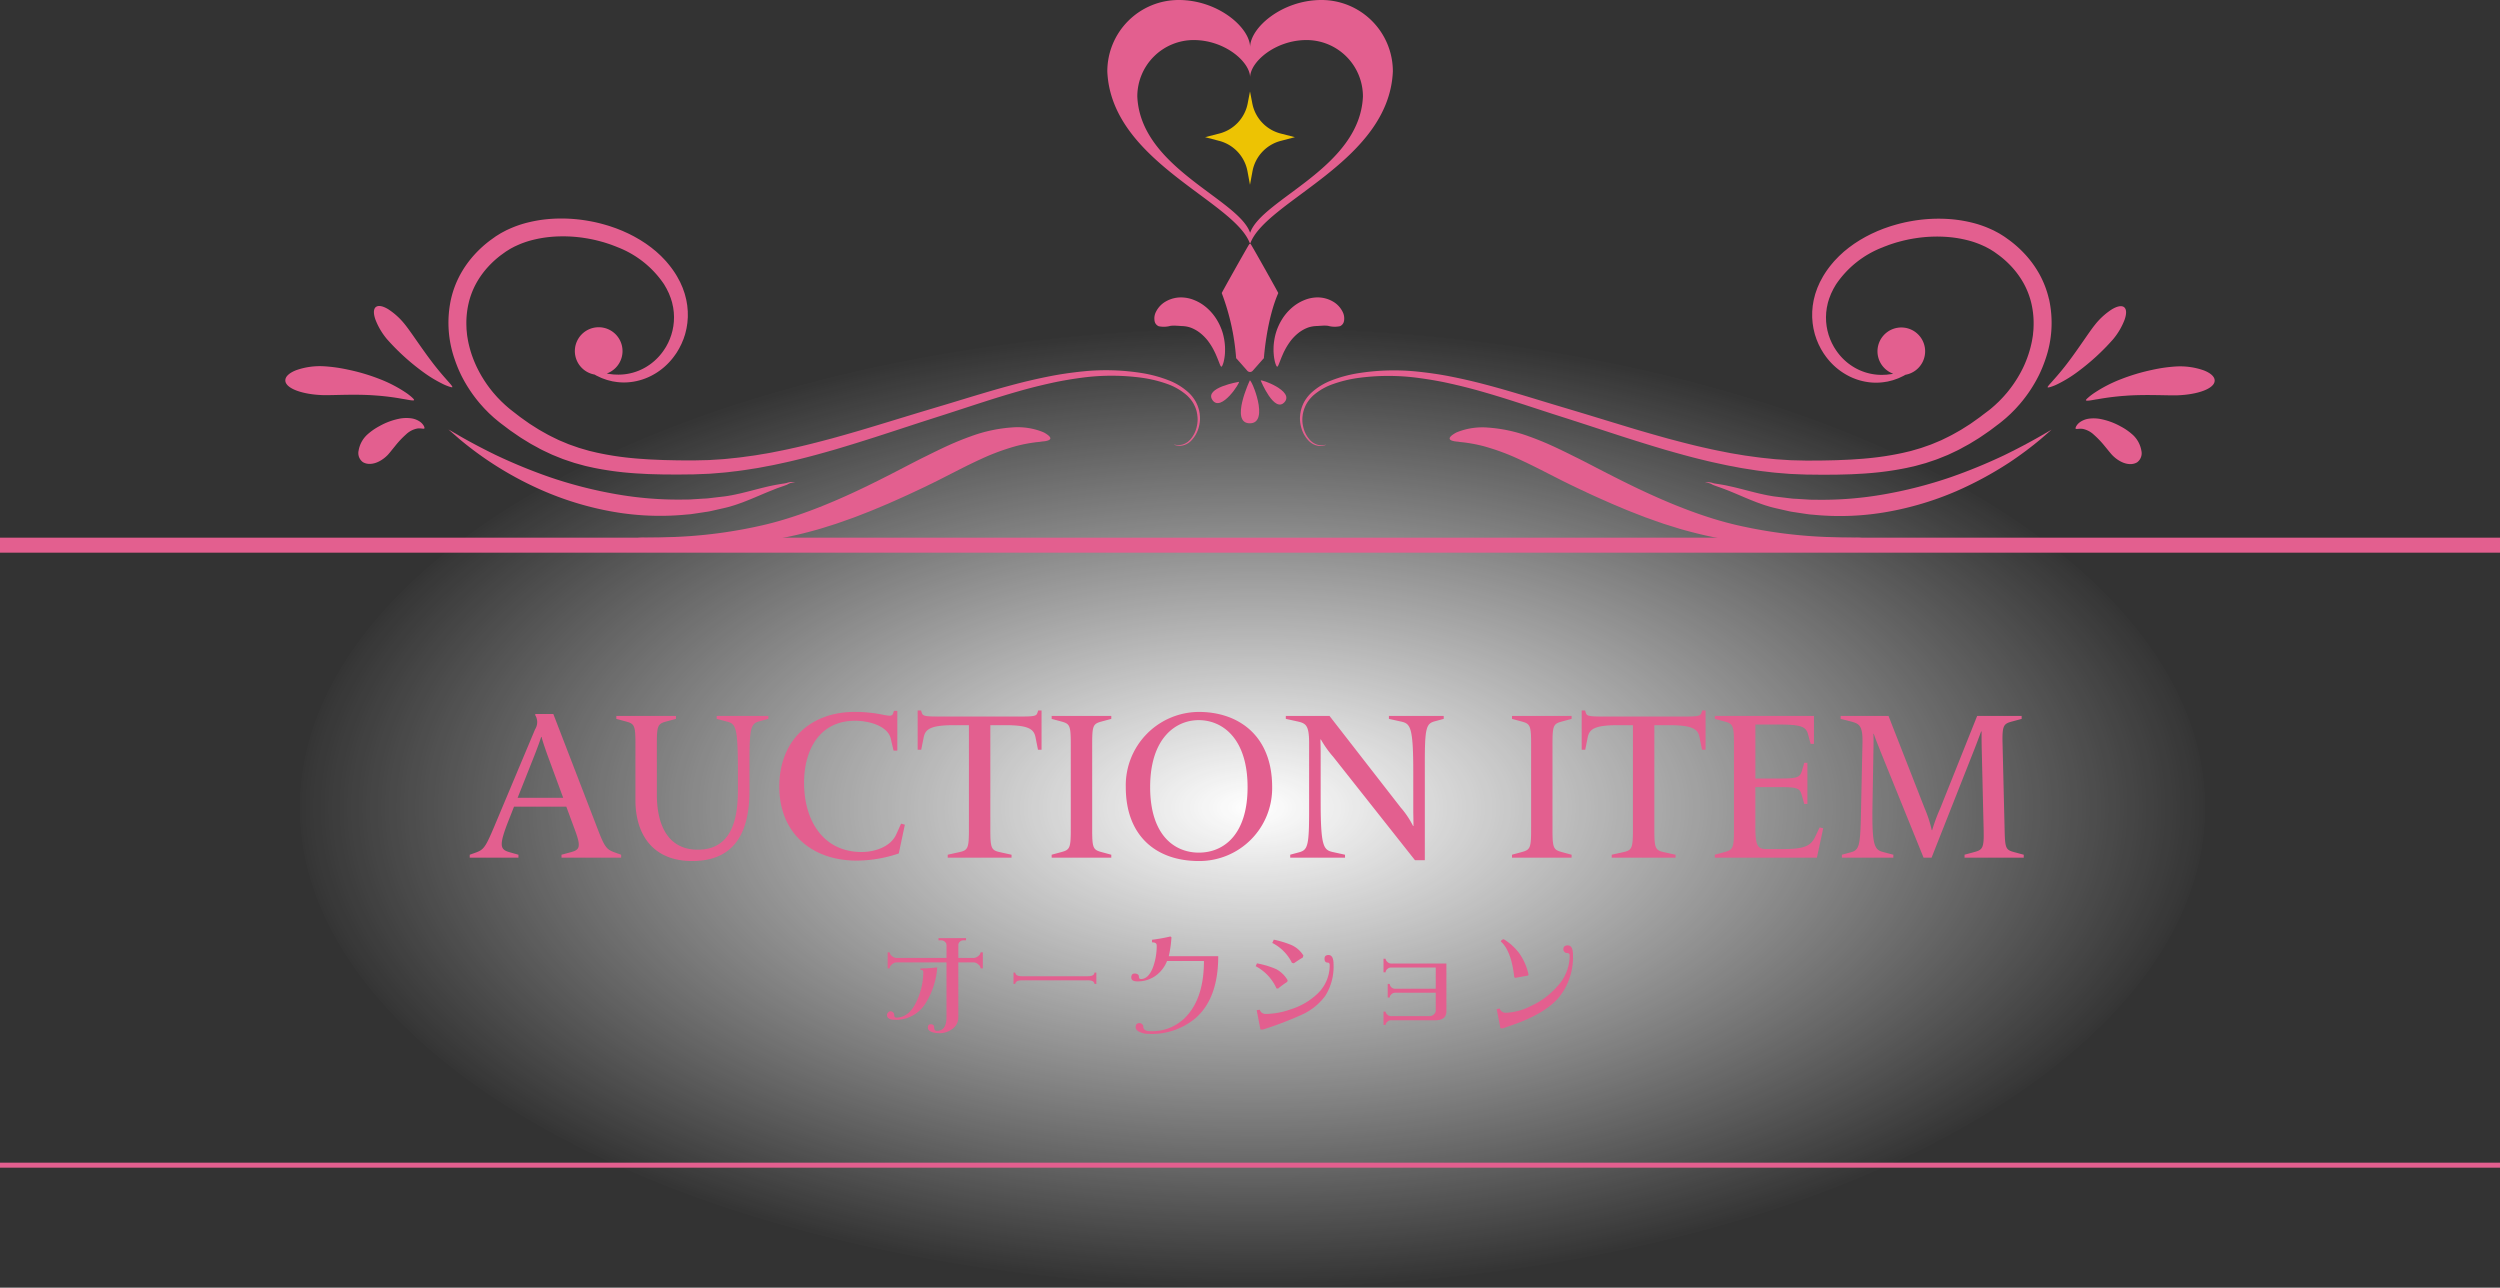
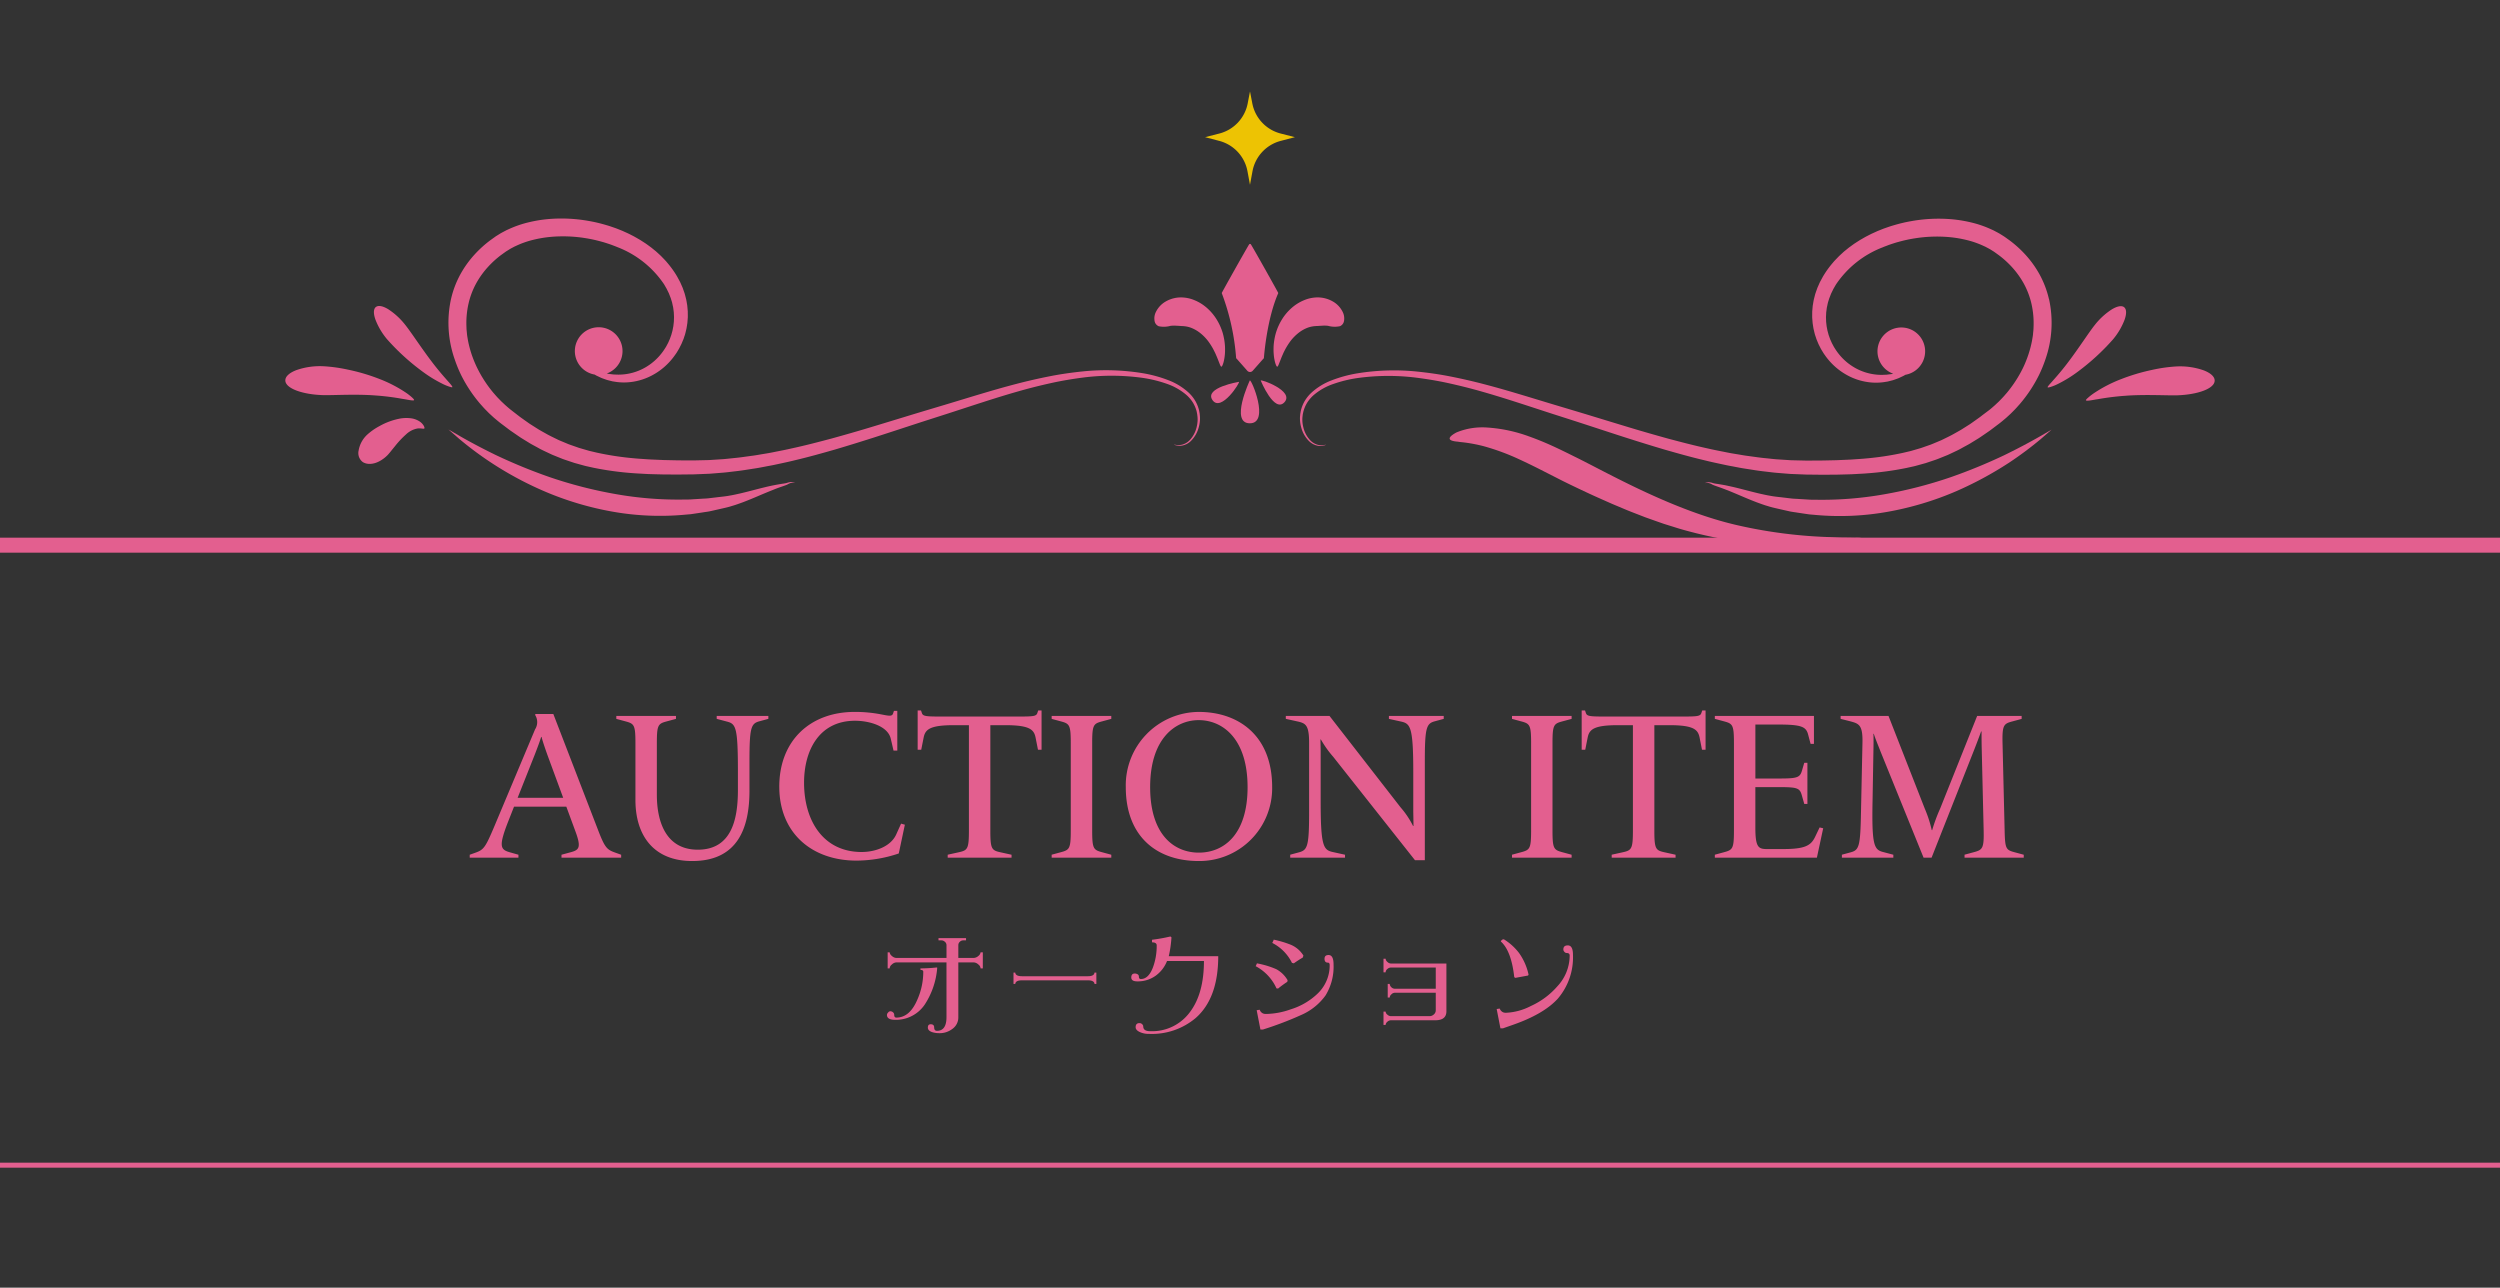
<svg xmlns="http://www.w3.org/2000/svg" width="500" height="257.534" viewBox="0 0 500 257.534">
  <rect x="0" y="0" width="500" height="257.534" fill="#333333" stroke="none" />
  <defs>
    <radialGradient id="a" cx="0.5" cy="0.5" r="0.5" gradientUnits="objectBoundingBox">
      <stop offset="0" stop-color="#fff" />
      <stop offset="1" stop-color="#fff" stop-opacity="0" />
    </radialGradient>
    <clipPath id="b">
      <rect width="385.868" height="109.034" fill="#e35f8f" />
    </clipPath>
  </defs>
  <g transform="translate(-470 293.534)">
-     <ellipse cx="190.5" cy="96" rx="190.5" ry="96" transform="translate(530 -228)" fill="url(#a)" />
    <path d="M-125.769,0V-.588l-1.176-.42c-1.638-.588-2.058-.924-3.4-4.41l-8.988-23.31h-3.57l-.084.168a2.675,2.675,0,0,1,0,2.9L-151.1-6.342c-1.806,4.284-2.142,4.746-3.78,5.334l-1.176.42V0h9.744V-.588l-1.764-.5c-1.89-.546-2.226-1.218-.21-6.342l1.092-2.772h10.458l1.764,4.788c1.26,3.36.84,3.864-.882,4.326l-1.848.5V0Zm-11.592-11.97h-9.114l3.4-8.568c.588-1.512,1.134-2.982,1.3-3.612h.084c.126.546.588,1.974,1.176,3.612ZM-111.573.672c9.2,0,11.466-6.72,11.466-14.07v-5.8c0-6.762.294-7.6,1.932-8.064l1.848-.5v-.588h-10.332v.588l2.058.546c1.806.462,2.184,1.176,2.184,10.164v3.486c0,5.586-1.092,11.97-8.022,11.97-6.468,0-8.19-5.754-8.19-10.962V-22.932c0-3.612.252-3.864,1.974-4.326l1.848-.5v-.588h-11.928v.588l1.848.5c1.722.462,1.974.714,1.974,4.326V-11.55C-122.913-4.326-119.175.672-111.573.672ZM-70.245-.84l1.218-5.754-.756-.21-.966,2.142c-1.092,2.436-4.2,3.528-6.93,3.528-7.6,0-11.508-6.174-11.508-13.86,0-6.468,3.024-12.39,10.206-12.39,2.73,0,6.552,1.008,7.14,3.612l.546,2.352h.756v-7.938h-.672l-.168.5c-.21.672-.84.5-2.562.168a27.417,27.417,0,0,0-5.124-.462c-8.862,0-15.078,5.712-15.078,14.952S-87.675.588-78.687.588A26.608,26.608,0,0,0-70.245-.84ZM-47.691,0V-.588l-2.268-.5c-1.722-.378-1.974-.714-1.974-4.326V-26.5h2.982c4.7,0,5.712.8,6.048,2.394l.5,2.52h.714v-7.854h-.672l-.168.5c-.21.63-.672.714-3.7.714H-61.929c-3.024,0-3.486-.084-3.7-.714l-.168-.5h-.672v7.854h.714l.5-2.52C-64.911-25.7-63.9-26.5-59.2-26.5h2.982V-5.418c0,3.612-.252,3.948-1.974,4.326l-2.268.5V0Zm19.95,0V-.588l-1.848-.5c-1.722-.462-1.974-.714-1.974-4.326V-22.932c0-3.612.252-3.864,1.974-4.326l1.848-.5v-.588H-39.669v.588l1.848.5c1.722.462,1.974.714,1.974,4.326V-5.418c0,3.612-.252,3.864-1.974,4.326l-1.848.5V0Zm17.514.672A14.566,14.566,0,0,0,4.431-14.112c0-10.416-6.846-15.036-14.658-15.036A14.684,14.684,0,0,0-24.843-14.112C-24.843-4.368-18.795.672-10.227.672Zm0-1.68c-4.956,0-9.744-3.57-9.744-13.1,0-9.87,5.166-13.4,9.7-13.4,4.83,0,9.786,3.738,9.786,13.4C-.483-4.578-5.271-1.008-10.227-1.008ZM34.965.5V-19.152c0-6.762.294-7.644,1.932-8.106l1.848-.5v-.588H27.783v.588l2.478.546c1.848.42,2.394,1.176,2.394,10.164v7.686c0,.5.042,1.974.042,3.024h-.084a17.552,17.552,0,0,0-2.478-3.7L15.9-28.35H7.161v.588l2.268.5c1.722.378,2.394.714,2.394,4.326V-9.2c0,6.762-.294,7.644-1.932,8.106l-1.848.5V0H19.005V-.588l-2.478-.546c-1.848-.42-2.394-1.176-2.394-10.164v-9.828c0-.8-.042-2.016-.042-2.52h.084a20.918,20.918,0,0,0,2.478,3.486L32.991.5ZM64.323,0V-.588l-1.848-.5C60.753-1.554,60.5-1.806,60.5-5.418V-22.932c0-3.612.252-3.864,1.974-4.326l1.848-.5v-.588H52.4v.588l1.848.5c1.722.462,1.974.714,1.974,4.326V-5.418c0,3.612-.252,3.864-1.974,4.326l-1.848.5V0Zm20.79,0V-.588l-2.268-.5c-1.722-.378-1.974-.714-1.974-4.326V-26.5h2.982c4.7,0,5.712.8,6.048,2.394l.5,2.52h.714v-7.854h-.672l-.168.5c-.21.63-.672.714-3.7.714H70.875c-3.024,0-3.486-.084-3.7-.714l-.168-.5h-.672v7.854h.714l.5-2.52C67.893-25.7,68.9-26.5,73.6-26.5h2.982V-5.418c0,3.612-.252,3.948-1.974,4.326l-2.268.5V0Zm28.266,0,1.26-5.88-.714-.168L113-4.116c-.84,1.722-2.058,2.394-6.384,2.394h-3.234c-1.722,0-2.31-.378-2.31-4.326v-8.064h4.452c3.864,0,4.41.126,4.83,1.6l.5,1.764h.63v-8.232h-.63L110.4-17.43c-.42,1.47-1.008,1.6-4.872,1.6h-4.452V-26.628h4.494c4.7,0,5.628.42,6.048,1.974l.5,1.89h.672V-28.35H92.967v.588l1.848.5c1.722.462,1.974.714,1.974,4.326V-5.418c0,3.612-.252,3.864-1.974,4.326l-1.848.5V0Zm41.37,0V-.588l-1.848-.5c-1.722-.462-1.89-.714-1.974-4.326l-.42-17.514c-.084-3.612.252-3.864,1.974-4.326l1.848-.5v-.588h-8.9L138.033-9.828a34.207,34.207,0,0,0-1.6,4.326h-.084a24.078,24.078,0,0,0-1.386-4.284L127.7-28.35h-9.576v.588l1.974.5c1.722.462,2.478.756,2.394,4.326L122.2-9.2c-.126,6.762-.336,7.644-1.974,8.106l-1.848.5V0h10.29V-.588l-2.058-.546c-1.806-.462-2.268-1.386-2.1-10.164l.168-9.66c.042-1.89.042-3.444,0-3.822h.084c.294.966.882,2.352,1.386,3.654L134.715,0h1.6l8.526-21.588c.546-1.386,1.092-2.856,1.386-3.654h.084c0,1.176,0,2.31.042,3.822l.378,16c.084,3.612-.252,3.864-1.974,4.326l-1.848.5V0Z" transform="translate(720 -122)" fill="#e35f8f" />
    <path d="M-50.437-11.859h-.445a1.04,1.04,0,0,0-.445-.773,1.435,1.435,0,0,0-.961-.422h-3.047V-2.109A2.8,2.8,0,0,1-56.6.3a4.115,4.115,0,0,1-2.555.8,4.649,4.649,0,0,1-1.43-.211q-.844-.3-.844-.914,0-.656.563-.656.7,0,.7.633,0,.68.563.68,1.9,0,1.9-2.742V-13.055h-9.984a1.354,1.354,0,0,0-.937.422,1.04,1.04,0,0,0-.445.773h-.4V-15.07h.4a1.073,1.073,0,0,0,.445.727,1.392,1.392,0,0,0,.938.4H-57.7V-16.5a.865.865,0,0,0-.328-.68,1.013,1.013,0,0,0-.656-.281H-59.3v-.445h5.508v.445h-.586a.953.953,0,0,0-.656.281.892.892,0,0,0-.3.68v2.555h3.047a1.477,1.477,0,0,0,.961-.4,1.073,1.073,0,0,0,.445-.727h.445ZM-59.555-12a15.605,15.605,0,0,1-2.531,7.43,6.939,6.939,0,0,1-5.883,3q-1.641,0-1.641-.984a.675.675,0,0,1,.234-.469.543.543,0,0,1,.445-.258.82.82,0,0,1,.563.234.65.65,0,0,1,.211.469q0,.563.422.563,2.648,0,4.172-3.516a13.771,13.771,0,0,0,1.219-5.648q0-.375-.562-.375v-.3a30.857,30.857,0,0,0,3.258-.187Zm31.828,3.258H-28.1q-.047-.727-1.336-.727H-42.586q-1.312,0-1.359.727H-44.3v-2.273h.352q.047.727,1.359.727h13.148q1.289,0,1.336-.727h.375ZM-3.352-14.3q0,8.438-4.547,12.4a13.587,13.587,0,0,1-9.328,3.141A4.054,4.054,0,0,1-19.1.844q-.773-.375-.773-.937,0-.82.773-.82a.7.7,0,0,1,.516.211.6.6,0,0,1,.234.445q0,.961,1.383.961A9.371,9.371,0,0,0-8.977-3.164q2.766-3.7,2.766-10.172h-7.383a6.58,6.58,0,0,1-2.25,2.93,6.1,6.1,0,0,1-3.7,1.148q-1.2,0-1.2-.773,0-.8.7-.8a1.147,1.147,0,0,1,.586.164.516.516,0,0,1,.234.445q0,.492.4.492,1.523,0,2.414-2.32a12.418,12.418,0,0,0,.75-4.406q0-.609-.937-.609v-.516a34.859,34.859,0,0,0,3.68-.656l.211.164a23.3,23.3,0,0,1-.539,3.773Zm17.039-.117-.141.4q-.75.422-1.781,1.148l-.375-.094a8.834,8.834,0,0,0-3.937-3.984q.211-.422.3-.656a20.44,20.44,0,0,1,3.375,1.008A5.393,5.393,0,0,1,13.688-14.414Zm6.023,1.758a10.925,10.925,0,0,1-1.617,6.234,11.794,11.794,0,0,1-4.758,3.844A68.161,68.161,0,0,1,5.578.375H5.086l-.75-3.867.609-.094a1.213,1.213,0,0,0,.68.75,1.478,1.478,0,0,0,.586.094A15.367,15.367,0,0,0,11.18-3.68a13.452,13.452,0,0,0,5.273-3.07,7.784,7.784,0,0,0,2.484-5.742q0-.516-.375-.516-.656,0-.656-.773,0-.75.8-.75Q19.711-14.531,19.711-12.656ZM10.523-9.492l-.07.328A19.785,19.785,0,0,0,8.625-7.828L8.3-7.852A9.352,9.352,0,0,0,4.125-12.3a3,3,0,0,0,.258-.562A17.33,17.33,0,0,1,8.25-11.7,5.81,5.81,0,0,1,10.523-9.492ZM42.281-3.281q0,1.8-2.227,1.8H31.172a1.079,1.079,0,0,0-.7.3.908.908,0,0,0-.352.633H29.7V-3.211h.422a.839.839,0,0,0,.352.609,1.079,1.079,0,0,0,.7.3h7.711a1.258,1.258,0,0,0,.891-.352,1.07,1.07,0,0,0,.375-.844V-6.984h-8.18a.985.985,0,0,0-.7.328.872.872,0,0,0-.328.633h-.4V-8.742h.4a1.007,1.007,0,0,0,.328.656,1.019,1.019,0,0,0,.7.3h8.18v-4.242H31.172a1.079,1.079,0,0,0-.7.3.871.871,0,0,0-.352.656H29.7v-2.719h.422a.908.908,0,0,0,.352.633,1.042,1.042,0,0,0,.7.328H42.281Zm16.43-7.336-.094.188-2.555.469-.211-.141q-.586-5.25-2.672-7.125v-.141l.375-.3h.234a11.119,11.119,0,0,1,3.047,2.766A11.727,11.727,0,0,1,58.711-10.617Zm8.883-3.961A12.694,12.694,0,0,1,64.57-5.812q-2.812,3.094-9,5.25l-1.992.7h-.492l-.75-3.867.609-.094a1.3,1.3,0,0,0,.68.75,1.478,1.478,0,0,0,.586.094A11.929,11.929,0,0,0,59.18-4.336,15.467,15.467,0,0,0,64.453-8.25a9.061,9.061,0,0,0,2.484-6.164q0-.516-.586-.516a.622.622,0,0,1-.469-.234.675.675,0,0,1-.211-.492q0-.8.891-.8Q67.594-16.453,67.594-14.578Z" transform="translate(717 -88)" fill="#e35f8f" />
    <rect width="500" height="3" transform="translate(470 -186)" fill="#e35f8f" />
    <rect width="500" height="1" transform="translate(470 -61)" fill="#e35f8f" />
    <g transform="translate(527.066 -293.534)">
      <g clip-path="url(#b)">
        <path d="M268.52,82.549a1.366,1.366,0,0,0,.764-.952,2.89,2.89,0,0,0-.252-1.888,4.85,4.85,0,0,0-2.008-2.113,6.114,6.114,0,0,0-3.473-.772,7.1,7.1,0,0,0-2.227.535,8.759,8.759,0,0,0-2.445,1.508,10.169,10.169,0,0,0-1.994,2.345,11.368,11.368,0,0,0-1.221,2.733,12.581,12.581,0,0,0-.446,2.633c-.016.407-.019.793-.007,1.152.027.36.046.693.088,1s.1.575.147.812a5.443,5.443,0,0,0,.178.606c.118.331.225.51.316.51s.189-.18.319-.49l.5-1.271c.1-.259.232-.534.352-.824s.282-.585.438-.889A13.245,13.245,0,0,1,258.7,85.4a9.376,9.376,0,0,1,1.473-1.475,7.033,7.033,0,0,1,1.559-.939,5.224,5.224,0,0,1,1.332-.386,2.15,2.15,0,0,1,.265-.033,1.41,1.41,0,0,1,.232-.022c.072,0,.139-.009.2-.018a1.464,1.464,0,0,0,.168,0c.414-.028.745-.053,1.077-.067a6.193,6.193,0,0,1,1.091.027,5.011,5.011,0,0,0,2.424.068" transform="translate(-57.562 -17.324)" fill="#e35f8f" />
        <path d="M253.137,72.82c-2.213,5.021-2.807,12.069-2.878,13,0,.06-.039.1-.08.1l-2.159,2.444a.719.719,0,0,1-1.077,0l-2.159-2.444c-.041,0-.075-.043-.08-.1a46.266,46.266,0,0,0-2.878-13c-.018-.043,4.449-8.027,5.455-9.7a.222.222,0,0,1,.4,0c1.006,1.669,5.474,9.653,5.455,9.7" transform="translate(-54.545 -14.209)" fill="#e35f8f" />
        <path d="M225.248,82.549a1.363,1.363,0,0,1-.763-.952,2.883,2.883,0,0,1,.251-1.888,4.848,4.848,0,0,1,2.009-2.113,6.113,6.113,0,0,1,3.472-.772,7.108,7.108,0,0,1,2.228.535,8.745,8.745,0,0,1,2.444,1.508,10.15,10.15,0,0,1,1.994,2.345,11.371,11.371,0,0,1,1.222,2.733,12.528,12.528,0,0,1,.445,2.633c.017.407.019.793.007,1.152s-.046.693-.088,1-.1.575-.148.812a5.465,5.465,0,0,1-.177.606c-.118.331-.225.51-.317.51s-.188-.18-.318-.49c-.137-.349-.3-.78-.5-1.271-.1-.259-.232-.534-.352-.824-.136-.287-.283-.585-.438-.889a13.246,13.246,0,0,0-1.153-1.78,9.38,9.38,0,0,0-1.474-1.475,7.015,7.015,0,0,0-1.559-.939,5.215,5.215,0,0,0-1.332-.386,2.139,2.139,0,0,0-.264-.033,1.411,1.411,0,0,0-.233-.022c-.072,0-.139-.009-.2-.018a1.479,1.479,0,0,1-.169,0c-.414-.028-.744-.053-1.076-.067a6.192,6.192,0,0,0-1.091.027,5.011,5.011,0,0,1-2.424.068" transform="translate(-50.619 -17.324)" fill="#e35f8f" />
        <path d="M248.548,98.259s-4.026,8.546,0,8.56c4.111.015.237-9.072,0-8.56" transform="translate(-55.658 -22.158)" fill="#e35f8f" />
        <path d="M251.9,98.279s2.69,6.55,4.734,4.331c2.088-2.266-4.9-4.721-4.734-4.331" transform="translate(-56.816 -22.158)" fill="#e35f8f" />
        <path d="M244.633,98.612s-6.986,1.153-5.282,3.643c1.741,2.543,5.7-3.714,5.282-3.643" transform="translate(-53.926 -22.242)" fill="#e35f8f" />
        <path d="M411.822,72.542a19.269,19.269,0,0,0-1.921-5.006,20.715,20.715,0,0,0-2.758-3.829,22.5,22.5,0,0,0-3.2-2.9l-.865-.619c-.14-.105-.294-.2-.45-.3l-.465-.288c-.307-.2-.628-.362-.947-.531l-.478-.252-.487-.221a21.183,21.183,0,0,0-3.978-1.366,26.624,26.624,0,0,0-4.027-.65,30.95,30.95,0,0,0-7.828.364,30.523,30.523,0,0,0-3.694.869c-.6.169-1.189.383-1.774.585-.292.1-.577.225-.864.336s-.573.225-.851.356l-.836.379c-.275.133-.544.276-.815.412l-.405.208-.394.225-.784.451-.757.487-.375.244-.363.262-.719.524-.689.559c-.232.18-.45.379-.665.579s-.434.392-.643.6c-.4.424-.822.822-1.186,1.274a18.965,18.965,0,0,0-1.989,2.773l-.4.74-.2.369-.17.383-.335.761c-.092.261-.183.52-.274.779l-.133.387c-.04.131-.071.264-.107.395q-.1.395-.2.787c-.053.264-.1.53-.141.792l-.067.394c-.017.132-.026.264-.039.4-.023.263-.046.526-.069.786,0,.262-.005.523-.008.781l0,.387.028.385q.029.382.059.761c.038.25.077.5.115.747.021.123.037.247.061.369l.085.362c.058.24.112.479.174.715s.149.463.223.692c.038.115.073.229.113.342l.136.331c.091.22.181.438.271.654q.158.314.314.623l.157.308c.056.1.117.2.176.3l.353.58c.122.188.258.366.385.548a12.576,12.576,0,0,0,.816,1.024,12.951,12.951,0,0,0,3.8,2.972,12.06,12.06,0,0,0,3.982,1.254,11.282,11.282,0,0,0,3.471-.068c.129-.021.255-.037.379-.062l.361-.09.686-.173c.431-.151.835-.285,1.2-.435l.98-.463c.11-.064.211-.125.312-.186a4.766,4.766,0,1,0-2.428-.213c-.115.023-.229.046-.349.071l-.633.078-.328.042c-.112.009-.226.01-.341.015a10.533,10.533,0,0,1-3.012-.237,10.718,10.718,0,0,1-3.279-1.32,11.148,11.148,0,0,1-3.01-2.68,10.4,10.4,0,0,1-.628-.887c-.1-.156-.2-.307-.294-.469l-.265-.495c-.044-.083-.091-.165-.133-.249l-.115-.261c-.077-.173-.155-.349-.234-.524-.064-.181-.129-.363-.194-.547l-.1-.275c-.028-.094-.051-.189-.077-.284l-.156-.572c-.037-.194-.075-.391-.113-.588l-.057-.3c-.015-.1-.022-.2-.034-.3-.022-.2-.046-.4-.068-.607-.006-.2-.013-.41-.019-.616l-.011-.311.016-.312q.015-.312.03-.628c.028-.209.055-.419.083-.63.015-.105.025-.212.042-.318l.068-.314c.046-.211.087-.423.136-.633s.125-.418.189-.628c.032-.105.06-.211.1-.316l.122-.31.242-.624.3-.61.148-.307.173-.3.348-.6a19.785,19.785,0,0,1,9.346-7.433c.246-.112.5-.2.76-.3s.51-.2.772-.284c.524-.17,1.047-.352,1.588-.492a27.683,27.683,0,0,1,3.307-.723,28.049,28.049,0,0,1,6.938-.24,23.381,23.381,0,0,1,3.477.59,17.855,17.855,0,0,1,3.322,1.162l.4.182.385.208c.257.138.52.269.76.43l.37.231a4.031,4.031,0,0,1,.369.246l.738.531a19.08,19.08,0,0,1,2.686,2.435,17.313,17.313,0,0,1,2.271,3.136,15.756,15.756,0,0,1,1.585,4.07,17.519,17.519,0,0,1,.439,4.86c0,.43-.065.863-.1,1.3s-.131.877-.2,1.322a21.672,21.672,0,0,1-.694,2.676,23,23,0,0,1-1.065,2.677,24.794,24.794,0,0,1-3.292,5.1c-.347.391-.68.8-1.057,1.174-.186.189-.365.386-.557.572l-.585.551c-.192.188-.4.361-.6.536s-.407.352-.623.527L398.6,95.711c-.227.173-.448.357-.682.522l-.7.5-.707.5c-.236.167-.472.338-.719.486l-1.475.934c-.5.3-1.017.576-1.528.868s-1.042.551-1.575.81l-.8.392c-.266.133-.548.235-.822.354l-.829.347c-.276.118-.553.235-.839.328l-1.714.6-1.762.512c-.293.094-.6.155-.9.227l-.9.213a58.514,58.514,0,0,1-7.506,1.135c-.64.066-1.29.1-1.937.146l-.973.068-.98.044-1.966.084-1.982.043c-.661.019-1.325.024-1.991.025l-2,.009-1.979-.046-.992-.023c-.331-.009-.661-.04-.992-.059l-1.988-.129c-.663-.05-1.325-.132-1.988-.2-1.328-.116-2.651-.326-3.977-.5-.663-.087-1.322-.218-1.983-.324s-1.324-.211-1.981-.351c-1.317-.263-2.635-.51-3.944-.817-2.625-.568-5.224-1.252-7.811-1.939-2.582-.715-5.147-1.447-7.686-2.216s-5.059-1.537-7.555-2.3-4.98-1.5-7.408-2.228c-4.86-1.461-9.587-2.952-14.192-4.15-2.3-.606-4.575-1.119-6.8-1.558s-4.428-.74-6.565-.964a45.652,45.652,0,0,0-11.992.359,26.1,26.1,0,0,0-5.113,1.395,12.656,12.656,0,0,0-4.078,2.5,7.531,7.531,0,0,0-1.365,1.724,7.107,7.107,0,0,0-.73,1.9q-.044.24-.087.476c-.031.156-.033.315-.05.469a5.571,5.571,0,0,0-.021.914,6.9,6.9,0,0,0,.307,1.661,5.966,5.966,0,0,0,1.419,2.431,3.444,3.444,0,0,0,1.806,1,2.911,2.911,0,0,0,1.269-.045,2.028,2.028,0,0,0,.307-.1c.067-.026.1-.043.1-.049a2.577,2.577,0,0,0-.423.064,3.08,3.08,0,0,1-1.213-.05,3.283,3.283,0,0,1-1.635-1.026,5.713,5.713,0,0,1-1.238-2.344,6.534,6.534,0,0,1-.231-1.564,5.245,5.245,0,0,1,.05-.846c.022-.143.027-.291.061-.435s.064-.29.1-.438a6.583,6.583,0,0,1,.726-1.723,6.966,6.966,0,0,1,1.3-1.543,12.008,12.008,0,0,1,3.913-2.234,25.474,25.474,0,0,1,4.977-1.212,45.018,45.018,0,0,1,11.711-.059c2.088.27,4.234.618,6.419,1.1s4.414,1.037,6.676,1.686c4.53,1.284,9.2,2.863,14.047,4.431,2.432.779,4.873,1.559,7.353,2.371s4.983,1.636,7.521,2.448,5.1,1.606,7.7,2.375c2.6.743,5.223,1.482,7.885,2.109,1.325.335,2.668.613,4.007.9.668.154,1.348.262,2.021.394s1.347.266,2.027.367c1.359.206,2.713.444,4.082.588.683.077,1.364.173,2.048.236l2.055.168c.342.026.684.062,1.027.077l1.029.042,2.055.081,2.026.023c.675.01,1.348.015,2.023.008l2.019-.012,2.017-.053,1.006-.03,1.005-.054c.67-.042,1.337-.063,2.005-.121a61.276,61.276,0,0,0,7.921-1.08l.971-.214c.323-.073.647-.135.965-.23l1.907-.526,1.866-.626c.312-.1.615-.22.917-.343l.905-.365c.3-.125.606-.233.9-.373l.875-.412c.582-.275,1.167-.54,1.719-.856s1.123-.6,1.664-.917l1.6-.983c.269-.159.522-.335.776-.51l.761-.522.757-.52c.251-.173.487-.362.73-.543l1.439-1.087c.239-.188.476-.392.712-.586s.474-.39.695-.6l.674-.619c.221-.208.428-.43.641-.643.433-.422.821-.881,1.22-1.324a28.168,28.168,0,0,0,3.832-5.8,26.507,26.507,0,0,0,1.265-3.087,22.136,22.136,0,0,0,.727-12.112" transform="translate(-59.101 -12.74)" fill="#e35f8f" />
        <path d="M300.7,112.679c-.054-.179.064-.395.355-.648a4.44,4.44,0,0,1,.569-.405c.117-.07.243-.15.383-.218s.292-.123.454-.186a13.619,13.619,0,0,1,5.784-.815,29.818,29.818,0,0,1,8.283,1.762c1.477.524,2.992,1.138,4.517,1.826s3.049,1.443,4.589,2.21c6.215,3.017,19.539,10.788,32.758,13.775a96.165,96.165,0,0,0,17.666,2.316c1.176.039,2.248.1,3.193.123.945.005,1.765.017,2.437.034a7.225,7.225,0,0,1,2.114.177,8,8,0,0,1-2.074.424c-.668.1-1.485.215-2.432.342-.947.111-2.028.186-3.216.289a84.519,84.519,0,0,1-18.289-.573,87.764,87.764,0,0,1-10.474-2.279c-.864-.235-1.705-.521-2.552-.779l-1.262-.395-1.235-.431-2.429-.861-2.333-.906c-.77-.292-1.515-.6-2.24-.908l-2.137-.9c-1.376-.606-2.684-1.186-3.9-1.738-2.417-1.114-4.469-2.1-6.016-2.872l-4.458-2.268q-2.126-1.076-4.079-1.979a46,46,0,0,0-6.989-2.606,29.779,29.779,0,0,0-4.907-.889l-.435-.066-.383-.038a4.638,4.638,0,0,1-.63-.113c-.355-.094-.579-.228-.633-.407" transform="translate(-67.821 -24.898)" fill="#e35f8f" />
        <path d="M470.432,79.293c.491.414.479,1.328.077,2.484a13.657,13.657,0,0,1-2.326,3.942,45.221,45.221,0,0,1-6.982,6.416,25.424,25.424,0,0,1-4.088,2.519,9.174,9.174,0,0,1-1.4.567c-.345.107-.554.136-.593.074s.081-.233.308-.5.572-.629.967-1.09c.808-.9,1.855-2.137,2.891-3.522,2.086-2.751,4.187-6.037,5.3-7.4A13.869,13.869,0,0,1,467.97,79.7c1.063-.639,1.975-.82,2.463-.408" transform="translate(-102.655 -17.835)" fill="#e35f8f" />
        <path d="M490.752,97.466c-.019,1.612-3.427,2.8-7.459,2.939-2.028.062-6.526-.219-10.546.1a51.46,51.46,0,0,0-5.313.666c-.713.1-1.286.229-1.708.275s-.677.041-.717-.041.125-.261.447-.543a11.829,11.829,0,0,1,1.426-1.066,27.165,27.165,0,0,1,5.087-2.6,39.455,39.455,0,0,1,6.286-1.879,30.466,30.466,0,0,1,4.828-.684,14.269,14.269,0,0,1,5.464.774c1.379.529,2.216,1.264,2.206,2.06" transform="translate(-104.884 -21.342)" fill="#e35f8f" />
        <path d="M435.93,110.958l-2.191,1.908a71.854,71.854,0,0,1-6.381,4.747,72.2,72.2,0,0,1-10.443,5.634,62.167,62.167,0,0,1-14.005,4.182,54.382,54.382,0,0,1-14.646.544c-.28-.025-.56-.041-.836-.073l-.822-.121L385,127.539c-.526-.089-1.049-.141-1.554-.26l-1.491-.336c-.976-.228-1.912-.413-2.818-.709-.455-.128-.888-.277-1.308-.429s-.833-.293-1.224-.452c-1.58-.61-2.952-1.226-4.17-1.73-.606-.257-1.173-.489-1.7-.688s-1.008-.379-1.444-.53l-.623-.22a4.793,4.793,0,0,1-.559-.226,2.809,2.809,0,0,0-.81-.336,1.694,1.694,0,0,0-.541.008l-.188.027.18-.066a1.74,1.74,0,0,1,.559-.122,2.95,2.95,0,0,1,.915.18c.333.1.727.132,1.2.214s.986.153,1.544.278,1.17.249,1.817.41c1.3.311,2.755.719,4.35,1.1.4.1.807.189,1.222.277s.84.183,1.272.249c.85.171,1.787.246,2.736.364l1.449.173c.489.067.994.067,1.5.105l1.544.094.787.051c.264.009.532,0,.8.006a71.458,71.458,0,0,0,13.861-1.056,87.489,87.489,0,0,0,13.52-3.473,107.941,107.941,0,0,0,10.65-4.379c2.962-1.445,5.327-2.727,6.941-3.652l2.51-1.451" transform="translate(-82.682 -25.027)" fill="#e35f8f" />
-         <path d="M474.639,116.833c-1.361.812-3.327.187-4.879-1.338-.386-.383-.93-1.092-1.583-1.876a18.458,18.458,0,0,0-2.187-2.3,4.554,4.554,0,0,0-2.237-1.172c-.7-.1-1.279.111-1.406-.041-.053-.06-.022-.221.108-.482a2.675,2.675,0,0,1,.846-.889,4.1,4.1,0,0,1,1.771-.639,7.259,7.259,0,0,1,2.2.069,13.508,13.508,0,0,1,4.04,1.47,11.769,11.769,0,0,1,2.522,1.762,5.582,5.582,0,0,1,1.657,3.125,2.247,2.247,0,0,1-.851,2.309" transform="translate(-104.279 -24.37)" fill="#e35f8f" />
        <path d="M42.648,72.493a19.268,19.268,0,0,1,1.921-5.006,20.689,20.689,0,0,1,2.758-3.829,22.5,22.5,0,0,1,3.2-2.9l.865-.619c.14-.105.294-.2.451-.3l.464-.288c.307-.2.628-.362.946-.531l.478-.252.488-.222A21.238,21.238,0,0,1,58.2,57.183a26.624,26.624,0,0,1,4.027-.65,30.985,30.985,0,0,1,7.828.364,30.523,30.523,0,0,1,3.694.869c.6.169,1.189.383,1.774.585.292.1.577.225.864.336s.573.225.851.356l.836.379c.275.133.544.276.815.412l.4.208.395.225.784.451.757.487.375.244.363.262.719.524.689.559c.232.18.45.379.665.579s.434.392.643.6c.4.424.822.822,1.186,1.274a18.964,18.964,0,0,1,1.989,2.773l.4.74.2.369.17.383.335.76c.092.261.183.52.274.779l.133.387c.04.131.071.264.107.395q.1.395.2.787c.053.264.1.53.141.792l.067.394c.017.132.026.264.039.4.023.263.046.526.069.786,0,.262.005.523.009.782l0,.387-.028.384q-.029.382-.059.761c-.038.25-.077.5-.115.747-.021.123-.037.247-.061.369l-.085.362c-.058.24-.112.479-.174.715s-.149.463-.223.692c-.038.115-.073.229-.113.342L89,80.856c-.091.22-.181.438-.271.654q-.158.314-.314.623l-.157.308c-.056.1-.117.2-.176.3l-.352.58c-.123.188-.259.366-.386.548a12.579,12.579,0,0,1-.816,1.024,12.941,12.941,0,0,1-3.8,2.972,12.06,12.06,0,0,1-3.982,1.254,11.282,11.282,0,0,1-3.471-.068c-.129-.021-.255-.037-.379-.062L74.54,88.9l-.686-.174c-.431-.151-.835-.285-1.2-.435l-.98-.463c-.11-.064-.211-.125-.313-.186a4.767,4.767,0,1,1,2.429-.213c.115.023.229.046.349.071l.633.078.328.042c.112.009.226.01.341.015a10.559,10.559,0,0,0,3.012-.236,10.741,10.741,0,0,0,3.279-1.321,11.148,11.148,0,0,0,3.01-2.68,10.4,10.4,0,0,0,.628-.887c.1-.156.2-.307.294-.469l.265-.495c.044-.083.091-.165.133-.249l.115-.261.233-.524.194-.547.1-.275c.028-.094.051-.189.077-.284l.156-.572c.037-.194.075-.391.113-.588l.057-.3c.015-.1.022-.2.034-.3.022-.2.046-.4.068-.607.006-.2.013-.41.019-.616l.011-.311-.016-.312q-.015-.312-.03-.628c-.028-.209-.055-.419-.083-.63-.015-.105-.025-.212-.042-.318L87,73.91c-.046-.211-.087-.422-.136-.633s-.125-.418-.189-.628c-.033-.105-.06-.211-.1-.316l-.122-.31-.242-.624-.3-.61-.148-.307-.173-.3-.348-.6a19.787,19.787,0,0,0-9.345-7.433c-.247-.112-.5-.2-.761-.3s-.51-.2-.772-.284c-.524-.17-1.047-.352-1.588-.492a27.683,27.683,0,0,0-3.307-.723,28.049,28.049,0,0,0-6.938-.24,23.382,23.382,0,0,0-3.477.59,17.855,17.855,0,0,0-3.322,1.162l-.4.182-.385.208a8.686,8.686,0,0,0-.76.431l-.37.23a4.027,4.027,0,0,0-.369.246l-.738.531a19.033,19.033,0,0,0-2.686,2.435,17.266,17.266,0,0,0-2.271,3.136,15.756,15.756,0,0,0-1.585,4.07,17.518,17.518,0,0,0-.439,4.86c0,.43.065.863.1,1.3s.131.877.2,1.322a21.809,21.809,0,0,0,.693,2.676A23.14,23.14,0,0,0,47.8,86.163a24.795,24.795,0,0,0,3.292,5.1c.347.391.68.8,1.057,1.174.186.189.365.386.557.572l.585.551c.192.188.4.361.6.536s.407.352.623.527l1.348,1.044c.227.173.448.357.682.522l.7.5.707.5c.236.168.472.338.719.486l1.475.934c.5.3,1.017.576,1.528.868s1.042.551,1.575.81l.8.392c.266.133.548.235.822.354l.829.347c.276.118.553.235.84.328l1.714.6,1.762.512c.293.094.6.155.9.227l.9.213a58.512,58.512,0,0,0,7.506,1.135c.64.066,1.289.1,1.937.146l.973.068.98.044,1.966.084,1.982.043c.661.019,1.325.024,1.991.025l2,.009,1.979-.046.992-.023c.331-.009.661-.04.992-.059l1.988-.129c.663-.05,1.325-.132,1.989-.2,1.328-.116,2.65-.326,3.976-.5.664-.087,1.322-.218,1.983-.324s1.324-.211,1.981-.351c1.317-.263,2.635-.51,3.944-.817,2.625-.568,5.224-1.252,7.811-1.939,2.581-.715,5.147-1.447,7.686-2.216s5.059-1.537,7.555-2.3,4.98-1.5,7.408-2.228c4.86-1.461,9.587-2.952,14.192-4.15,2.3-.606,4.575-1.119,6.8-1.558s4.428-.74,6.565-.964a45.652,45.652,0,0,1,11.992.359,26.071,26.071,0,0,1,5.112,1.395,12.651,12.651,0,0,1,4.079,2.5,7.531,7.531,0,0,1,1.365,1.724,7.108,7.108,0,0,1,.73,1.9c.029.16.058.32.087.476s.033.315.05.47a5.563,5.563,0,0,1,.021.913,6.9,6.9,0,0,1-.307,1.661,5.967,5.967,0,0,1-1.419,2.431,3.443,3.443,0,0,1-1.806,1,2.911,2.911,0,0,1-1.269-.045,2.028,2.028,0,0,1-.307-.1c-.067-.026-.1-.043-.1-.049a2.578,2.578,0,0,1,.423.064,3.08,3.08,0,0,0,1.213-.05,3.283,3.283,0,0,0,1.635-1.026,5.713,5.713,0,0,0,1.238-2.344,6.536,6.536,0,0,0,.231-1.564,5.162,5.162,0,0,0-.05-.846c-.021-.143-.026-.291-.061-.435L191.762,95a6.582,6.582,0,0,0-.726-1.723,6.964,6.964,0,0,0-1.3-1.543,12.007,12.007,0,0,0-3.913-2.234,25.473,25.473,0,0,0-4.977-1.212,45.018,45.018,0,0,0-11.711-.059c-2.088.27-4.234.618-6.419,1.1s-4.414,1.037-6.676,1.686c-4.53,1.284-9.2,2.863-14.048,4.431-2.431.779-4.872,1.559-7.352,2.371s-4.983,1.636-7.521,2.448-5.1,1.606-7.7,2.375c-2.6.743-5.223,1.482-7.885,2.109-1.325.335-2.668.613-4.007.9-.668.153-1.348.261-2.021.393s-1.347.266-2.027.367c-1.359.206-2.713.444-4.082.588-.683.077-1.364.173-2.048.236l-2.055.168c-.342.026-.684.062-1.027.077l-1.029.042-2.055.081-2.026.022c-.675.01-1.348.015-2.023.008l-2.019-.012L83.1,107.57l-1.005-.03-1.006-.054c-.67-.042-1.337-.063-2.005-.121a61.274,61.274,0,0,1-7.921-1.08l-.971-.214c-.323-.073-.647-.135-.965-.23l-1.907-.526-1.866-.626c-.312-.1-.615-.22-.917-.343l-.905-.365c-.3-.125-.606-.233-.9-.373l-.875-.412c-.582-.275-1.167-.54-1.719-.856s-1.123-.6-1.664-.917l-1.6-.983c-.269-.159-.522-.335-.776-.51l-.761-.522-.757-.52c-.251-.173-.487-.362-.73-.543l-1.439-1.087c-.239-.188-.476-.392-.712-.586s-.474-.39-.7-.6l-.673-.619c-.221-.208-.428-.429-.641-.643-.433-.422-.821-.881-1.22-1.324a28.169,28.169,0,0,1-3.832-5.8A26.505,26.505,0,0,1,43.375,84.6a22.136,22.136,0,0,1-.727-12.112" transform="translate(-9.501 -12.729)" fill="#e35f8f" />
-         <path d="M173.347,112.63c-.054.179-.277.312-.633.407a4.522,4.522,0,0,1-.63.113l-.383.038-.435.066a29.712,29.712,0,0,0-4.907.889,46,46,0,0,0-6.989,2.606q-1.95.9-4.079,1.979L150.832,121c-1.547.776-3.6,1.759-6.014,2.875-1.211.554-2.519,1.134-3.895,1.741l-2.135.9c-.726.309-1.471.616-2.24.91l-2.333.908-2.429.864-1.234.432-1.262.4c-.846.258-1.688.545-2.552.781a87.453,87.453,0,0,1-10.475,2.29,83.977,83.977,0,0,1-18.3.578c-1.19-.1-2.269-.18-3.217-.294s-1.763-.245-2.432-.348a7.072,7.072,0,0,1-2.072-.448,8.175,8.175,0,0,1,2.112-.153c.673-.015,1.493-.023,2.438-.027.946-.019,2.018-.081,3.194-.119a95.408,95.408,0,0,0,17.673-2.319c13.224-3,26.537-10.79,32.752-13.807,1.54-.767,3.065-1.519,4.589-2.209s3.04-1.3,4.517-1.826a29.817,29.817,0,0,1,8.283-1.762,13.619,13.619,0,0,1,5.784.815c.162.063.314.125.454.186s.266.148.383.218a4.517,4.517,0,0,1,.569.406c.292.253.41.469.355.648" transform="translate(-20.355 -24.887)" fill="#e35f8f" />
        <path d="M23.25,79.244c.488-.412,1.4-.231,2.463.408a13.868,13.868,0,0,1,3.377,3.081c1.114,1.359,3.229,4.633,5.32,7.377,1.039,1.38,2.086,2.618,2.89,3.517.394.462.736.822.96,1.1s.336.461.3.523-.239.019-.582-.092a9.733,9.733,0,0,1-1.389-.574A26.1,26.1,0,0,1,32.5,92.065a45,45,0,0,1-7-6.4,13.675,13.675,0,0,1-2.326-3.942c-.4-1.155-.414-2.069.077-2.484" transform="translate(-5.16 -17.824)" fill="#e35f8f" />
        <path d="M0,97.417c-.009-.8.828-1.531,2.206-2.061a14.285,14.285,0,0,1,5.464-.773,31.009,31.009,0,0,1,4.829.671,39.138,39.138,0,0,1,6.293,1.858,26.574,26.574,0,0,1,5.094,2.6,11.146,11.146,0,0,1,1.423,1.079c.318.288.476.484.435.567s-.289.072-.706.017-.993-.181-1.7-.287a48.936,48.936,0,0,0-5.32-.664c-4.026-.313-8.526-.009-10.554-.07C3.427,100.219.019,99.028,0,97.417" transform="translate(0 -21.331)" fill="#e35f8f" />
        <path d="M42.121,110.909l2.51,1.451c1.614.925,3.978,2.207,6.941,3.652a107.941,107.941,0,0,0,10.65,4.379,87.491,87.491,0,0,0,13.52,3.473A71.457,71.457,0,0,0,89.6,124.919c.268,0,.536,0,.8-.006l.787-.051,1.544-.094c.507-.039,1.013-.039,1.5-.105l1.448-.173c.949-.118,1.886-.193,2.736-.364.432-.066.857-.156,1.272-.249s.824-.174,1.223-.277c1.6-.382,3.054-.79,4.35-1.1.647-.16,1.253-.3,1.817-.41s1.079-.205,1.544-.278.866-.118,1.2-.214a2.95,2.95,0,0,1,.915-.18,1.74,1.74,0,0,1,.559.122l.18.066-.188-.027a1.694,1.694,0,0,0-.541-.008,2.809,2.809,0,0,0-.81.336,4.93,4.93,0,0,1-.559.227l-.623.219c-.438.152-.922.317-1.444.531s-1.091.431-1.7.688c-1.217.5-2.59,1.12-4.17,1.73-.39.16-.8.3-1.224.452s-.853.3-1.308.429c-.906.3-1.842.481-2.818.709l-1.491.336c-.5.12-1.028.171-1.554.26l-1.608.241-.822.121c-.276.032-.556.048-.836.073a54.382,54.382,0,0,1-14.646-.544A62.207,62.207,0,0,1,61.136,123.2a68.514,68.514,0,0,1-16.824-10.382l-2.191-1.908" transform="translate(-9.501 -25.016)" fill="#e35f8f" />
        <path d="M19.768,116.773a2.246,2.246,0,0,1-.851-2.309,5.582,5.582,0,0,1,1.657-3.125,11.957,11.957,0,0,1,2.515-1.772,13.472,13.472,0,0,1,4.035-1.492A7.219,7.219,0,0,1,29.33,108a4.1,4.1,0,0,1,1.787.641,2.624,2.624,0,0,1,.85.905c.128.267.153.434.092.5-.111.136-.684-.091-1.395.005a4.468,4.468,0,0,0-2.261,1.176,18.258,18.258,0,0,0-2.182,2.32c-.649.79-1.189,1.5-1.575,1.886-1.552,1.526-3.518,2.151-4.879,1.338" transform="translate(-4.259 -24.348)" fill="#e35f8f" />
-         <path d="M255.111,0c-7.885,0-14.278,5.534-14.278,9.469,0-3.935-6.392-9.469-14.278-9.469a14.278,14.278,0,0,0-14.278,14.278c.77,18.1,25.577,25.926,28.555,34.51,2.978-8.584,27.786-16.412,28.555-34.51A14.278,14.278,0,0,0,255.111,0M263.4,19.292c-.608,14.3-20.209,20.485-22.562,27.267-2.353-6.783-21.954-12.968-22.562-27.267A11.281,11.281,0,0,1,229.552,8.011c6.23,0,11.281,4.373,11.281,7.481,0-3.109,5.05-7.481,11.281-7.481A11.281,11.281,0,0,1,263.4,19.292Z" transform="translate(-47.88)" fill="#e35f8f" />
      </g>
    </g>
    <path d="M17.966,9.149l-2.841.744A7.733,7.733,0,0,0,9.48,15.971l-.5,2.7-.5-2.7A7.733,7.733,0,0,0,2.841,9.893L0,9.149,2.846,8.42A7.733,7.733,0,0,0,8.521,2.395L8.983,0l.461,2.392A7.733,7.733,0,0,0,15.12,8.42Z" transform="translate(711.017 -275.248)" fill="#edc303" />
  </g>
</svg>